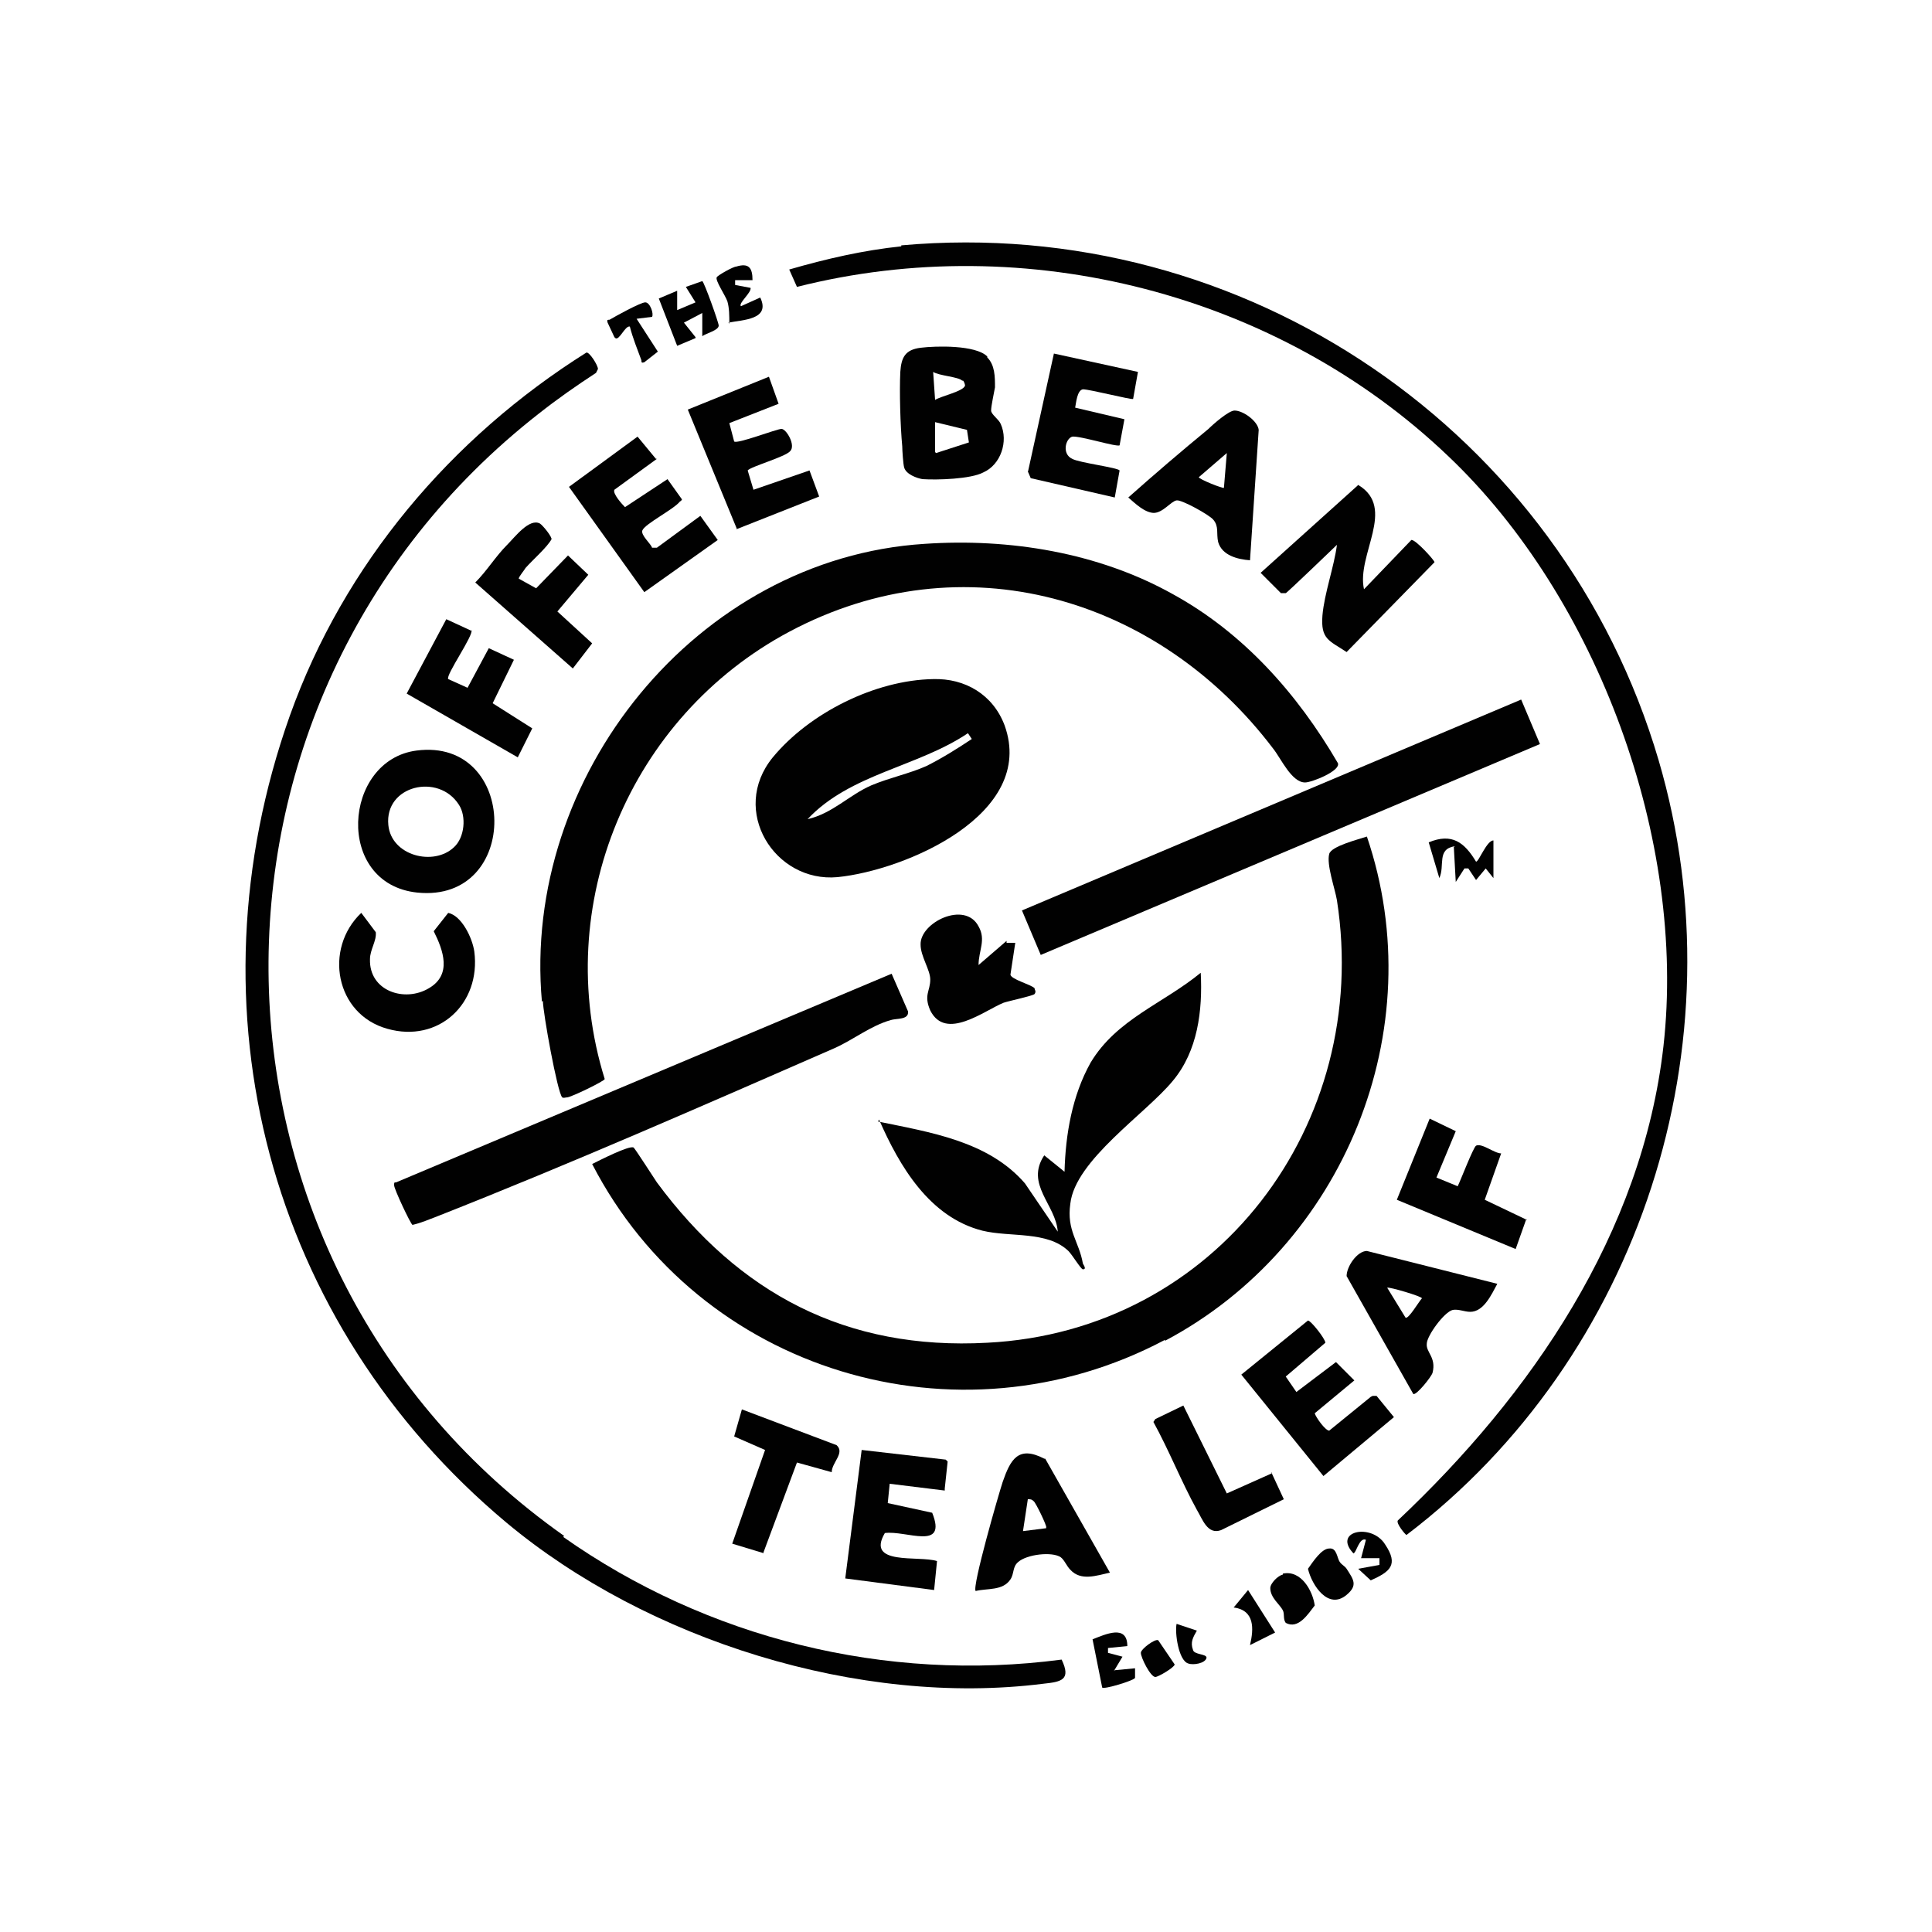
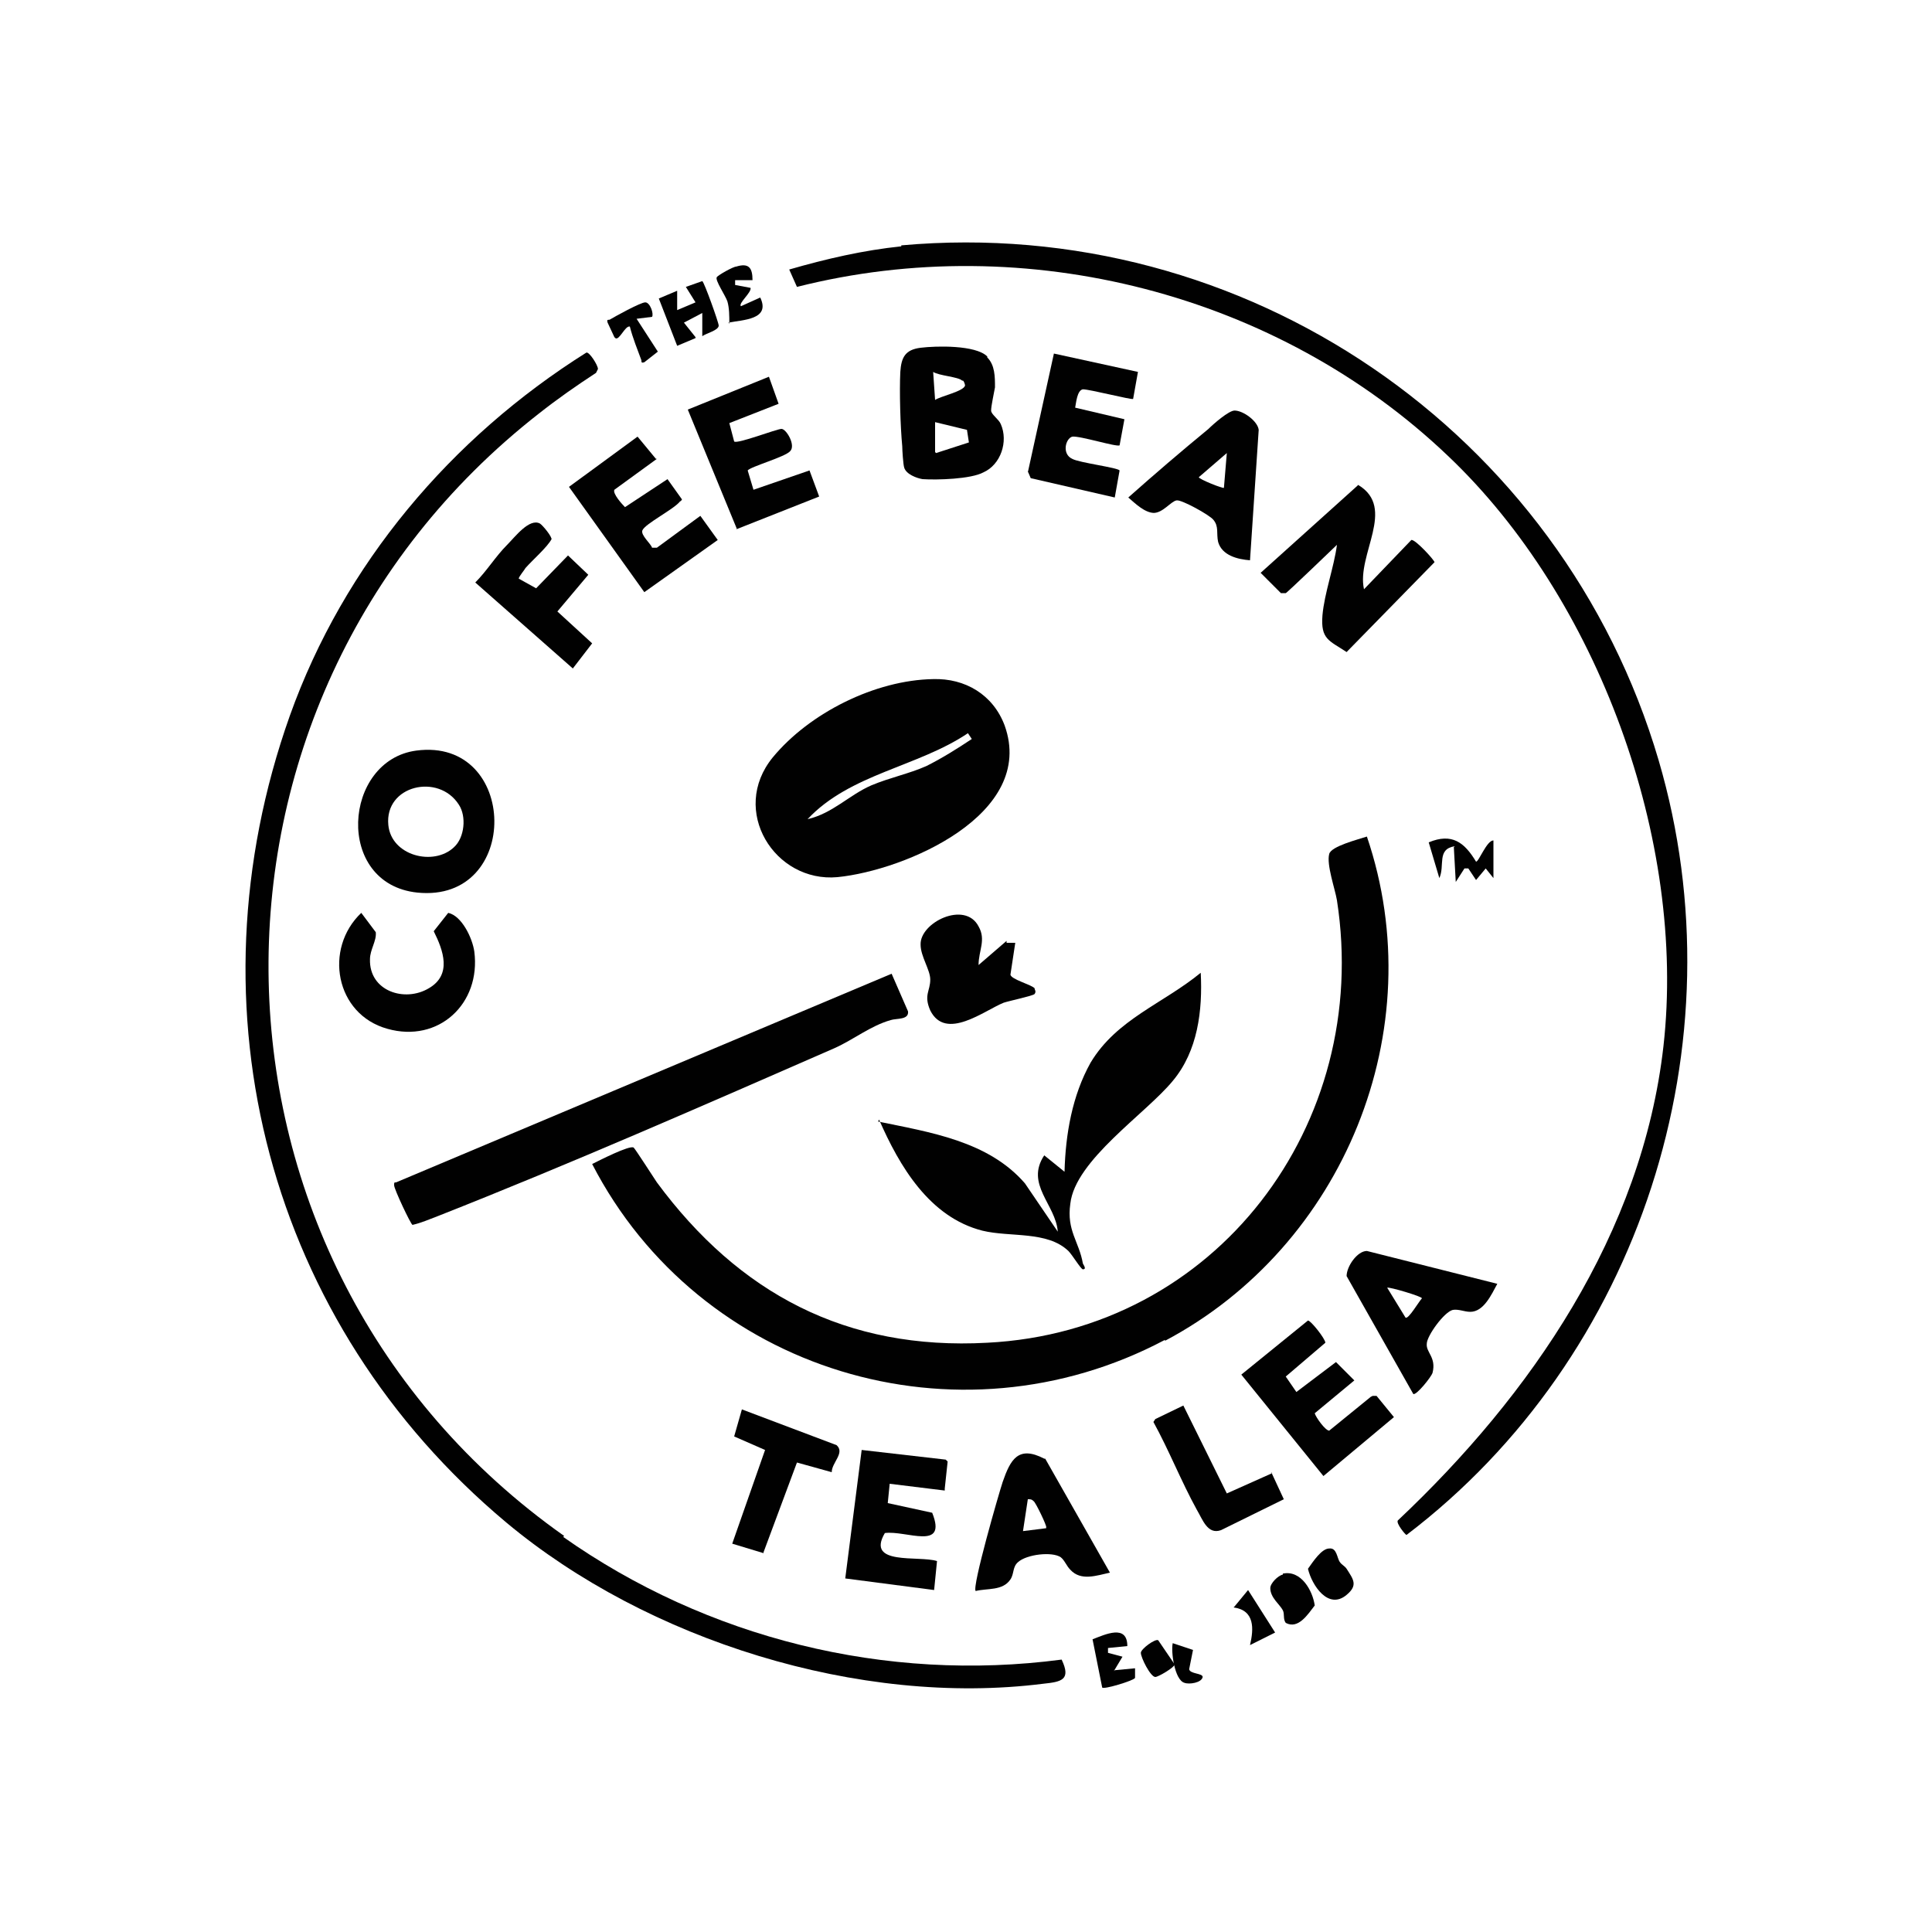
<svg xmlns="http://www.w3.org/2000/svg" id="Layer_1" version="1.1" viewBox="0 0 200 200">
  <defs>
    <style>
      .st0 {
        fill: #010101;
      }
    </style>
  </defs>
-   <path class="st0" d="M56.2,103.6c0,1.2,1.5,9.5,2,10,.2.1.3,0,.5,0,.4,0,3.9-1.7,3.9-1.9-5.6-18,2.6-37.5,19.1-46.3,18-9.6,38.2-3.6,50.1,12.1.8,1,1.9,3.5,3.3,3.5.7,0,3.7-1.2,3.4-2-4.2-7.2-9.8-13.5-17.1-17.5-7.7-4.3-16.9-5.8-25.7-5.2-23.6,1.5-41.7,24.1-39.6,47.4h0Z" />
  <path class="st0" d="M120.6,138.8c18.5-9.8,27.7-32.2,20.9-52.2-.9.3-3.7,1-3.9,1.8-.3,1.1.6,3.6.8,4.8,3.6,23.2-12.5,44.6-36.2,45.8-14.6.8-25.7-5.1-34.2-16.6-.4-.6-2.2-3.4-2.4-3.6-.4-.3-3.7,1.4-4.3,1.7,11.1,21.5,37.8,29.6,59.3,18.2h0Z" />
  <path class="st0" d="M58.4,159c-39.8-28.1-40.9-86.3-2.6-116.2,1.9-1.5,3.9-2.9,5.9-4.2l.2-.4c0-.4-.9-1.8-1.2-1.7-14,8.8-25.1,21.9-30.7,37.6-10.8,30.4-2.2,62.9,22.4,83.5,14.6,12.2,36.6,19.1,55.6,16.7,1.9-.2,2.9-.4,1.9-2.5-18.2,2.4-36.7-2.2-51.6-12.7h0Z" />
  <path class="st0" d="M93.3,25.5c-3.9.4-7.8,1.3-11.6,2.4l.8,1.8c23.7-6,49.8.7,67.4,17.5,15.5,14.7,24.7,39.8,22.3,61.1-2.2,19.4-13.7,36.1-27.5,49.1-.2.3.8,1.5.9,1.5,24.2-18.4,34.7-50.9,26.1-80.2-10-34-42.8-56.5-78.4-53.3h0Z" />
  <path class="st0" d="M96.6,70.3c-6,.1-12.8,3.5-16.6,8.1-4.5,5.5.2,13,6.7,12.4,7-.7,20.6-6.5,17.3-15.7-1.2-3.2-4.1-4.9-7.4-4.8ZM95.9,79.3c-1.8.8-3.8,1.2-5.7,2-2.3,1-4,2.9-6.6,3.5,4.4-4.7,11.4-5.4,16.6-8.9l.4.6c-1.5,1-3.1,2-4.7,2.8h0Z" />
-   <rect class="st0" x="104.6" y="83.1" width="56.1" height="5" transform="translate(-22.9 58.4) rotate(-22.9)" />
  <path class="st0" d="M42.7,126.8c.9-.2,1.8-.6,2.6-.9,13.7-5.4,27.6-11.5,41.1-17.4,2-.9,3.7-2.3,5.8-2.9.6-.2,1.9,0,1.8-.9l-1.7-3.9-51.3,21.6c-.2,0-.2,0-.2.3,0,.4,1.7,4,1.9,4.1h0Z" />
  <path class="st0" d="M91,115.9c2.1,4.8,5.2,10.1,10.7,11.5,2.9.7,6.7,0,8.9,2.1.4.4,1.3,1.9,1.5,1.9.4,0,.1-.4,0-.6-.4-2.3-1.7-3.4-1.3-6.2.5-4.5,7.8-9.3,10.6-12.7,2.6-3.1,3.1-7.3,2.9-11.2-3.9,3.2-8.7,4.8-11.4,9.3-1.9,3.4-2.6,7.4-2.7,11.3l-2.1-1.7c-2,3,1.2,5.1,1.4,7.9l-3.4-5c-3.8-4.4-9.9-5.3-15.2-6.4h0c0,0,0,0,0,0Z" />
  <path class="st0" d="M43.2,92.4c10.8,1.1,10.5-16.1-.1-14.7-7.6,1-8.5,13.8.1,14.7ZM47.5,83.3c.8,1.2.6,3.4-.5,4.4-2.1,2-6.5.9-6.8-2.3-.4-4.1,5.2-5.4,7.3-2.1h0Z" />
  <path class="st0" d="M140.5,50.3l-10,9,2.1,2.1h.5c0,.1,5.3-5,5.3-5-.3,2.3-1.3,5-1.5,7.3-.2,2.5.7,2.6,2.5,3.8l9.1-9.3c0-.2-2-2.4-2.4-2.3l-4.9,5.1c-.8-3.6,3.4-8.4-.6-10.8h0Z" />
  <path class="st0" d="M102.2,36.9c-1.2-1.2-5.3-1.1-6.9-.9s-2,1-2.1,2.5c-.1,2,0,5.6.2,7.7,0,.4.1,1.9.2,2.2.2.7,1.3,1.1,1.9,1.2,1.5.1,5,0,6.3-.7,1.8-.8,2.6-3.2,1.8-5-.2-.5-1-1-1-1.4,0-.5.3-1.8.4-2.4,0-1.1,0-2.3-.8-3.1h0ZM99.7,39.4c.1.1.2.4.2.5-.1.6-2.5,1.1-3.1,1.5l-.2-2.9c.6.4,2.6.5,3,.9h0ZM96.8,46.8v-3.1l3.3.8.2,1.3-3.4,1.1h0Z" />
  <path class="st0" d="M150.4,135.6c.6-.1,1.2.2,1.8.2,1.4,0,2.2-1.8,2.8-2.9l-13.5-3.4c-1,0-2.1,1.6-2.1,2.6l6.9,12.2c.3.2,1.9-1.8,2-2.2.4-1.6-.7-2.1-.6-3,0-.8,1.8-3.3,2.7-3.5h0ZM145.5,136.4l-1.9-3.1c.2-.1,3.6.9,3.6,1.1-.3.3-1.4,2.2-1.7,2h0Z" />
  <path class="st0" d="M119.4,53.1c1,0,1.8-1.2,2.4-1.3.5-.1,3.4,1.5,3.8,2,.6.7.3,1.4.5,2.3.4,1.4,2,1.8,3.3,1.9l.9-13.5c-.1-.9-1.6-2-2.5-2-.6,0-2.2,1.4-2.7,1.9-2.8,2.3-5.6,4.7-8.3,7.1.7.6,1.7,1.6,2.7,1.6h0ZM127,46.9l-.3,3.6c-.1.1-2.6-.9-2.6-1.1l2.9-2.5h0Z" />
  <path class="st0" d="M108.1,151c-2.7-1.4-3.5.1-4.3,2.4-.4,1.2-3.2,10.9-2.8,11.3,1.2-.3,2.8,0,3.6-1.2.4-.6.2-1.3.8-1.8.9-.8,3.5-1.1,4.4-.5.4.3.6.9,1,1.3,1.1,1.2,2.7.6,4.1.3l-6.7-11.8h0ZM108.3,158.2l-2.4.3.5-3.3c.3,0,.4,0,.6.2.2.1,1.4,2.6,1.3,2.7h0Z" />
  <path class="st0" d="M141.9,144.6l-4.3,3.5c-.4,0-1.4-1.4-1.5-1.8l4.1-3.4-1.9-1.9-4.1,3.1-1.1-1.6,4.1-3.5c0-.4-1.5-2.3-1.8-2.3l-6.9,5.6,8.5,10.5,7.3-6.1-1.8-2.2h-.4Z" />
  <path class="st0" d="M67.9,47.5l-1.9-2.3-7.1,5.2,7.8,10.9,7.6-5.4-1.8-2.5-4.5,3.3h-.5c-.1-.4-1.2-1.3-1-1.8.3-.7,3.3-2.2,3.9-3,0,0,.1,0,.2-.2l-1.5-2.1-4.4,2.9c-.3-.3-1.3-1.4-1.1-1.8l4.4-3.2h0Z" />
  <path class="st0" d="M106.4,48.8l.3.7,8.7,2,.5-2.8c-.2-.3-4.2-.8-4.9-1.2-1.1-.5-.7-2.1,0-2.3.8-.1,4.6,1.1,4.9.9l.5-2.7-5.1-1.2c.1-.5.2-1.8.8-1.9.7,0,5,1.1,5.2,1l.5-2.8-8.7-1.9-2.7,12.3h0c0,0,0,0,0,0Z" />
  <path class="st0" d="M76.2,54.8l8.6-3.4-1-2.7-5.8,2-.6-2c.3-.4,3.9-1.4,4.4-2,.6-.6-.4-2.3-.9-2.3s-4.6,1.6-4.9,1.3l-.5-1.9,5.1-2-1-2.8-8.4,3.4,5.1,12.4h0Z" />
  <path class="st0" d="M97.8,154.1l.3-2.8-.2-.2-8.7-1-1.7,13.3,9.2,1.2.3-3c-1.9-.6-7.4.5-5.4-2.9,2.2-.3,6.5,1.9,4.9-2.1l-4.6-1,.2-2,5.7.7h0Z" />
  <path class="st0" d="M40.1,106.5c5.3,1.5,9.7-2.6,9-8-.2-1.4-1.3-3.7-2.7-4l-1.5,1.9c1,2,1.9,4.5-.5,5.9-2.5,1.5-6.2.3-6.1-3,0-1,.7-1.9.6-2.8l-1.5-2c-3.9,3.7-2.7,10.5,2.7,12h0Z" />
  <path class="st0" d="M104.2,97.4l-2.9,2.5c0-1.5.8-2.6,0-4-1.4-2.7-6.1-.4-6,1.9,0,1.2,1,2.6,1,3.6,0,1.2-.7,1.6,0,3.2,1.6,3.2,5.6,0,7.6-.8.6-.2,3-.7,3.2-.9.2-.3,0-.4,0-.6-.4-.4-2.4-.9-2.5-1.4l.5-3.3h-.9c0,0,0,0,0,0h0Z" />
  <path class="st0" d="M57.1,55.9c.1-.3-.9-1.5-1.2-1.7-1.1-.6-2.6,1.4-3.4,2.2-1.2,1.2-2.1,2.7-3.3,3.9l10.1,8.9,2-2.6-3.6-3.3,3.2-3.8-2.1-2-3.3,3.4-1.8-1c0-.2.6-.9.7-1.1.7-.8,2.3-2.2,2.7-3h0c0,0,0,0,0,0Z" />
-   <path class="st0" d="M158.1,126.3l-4.4-2.1,1.7-4.8c-.7,0-2-1.1-2.6-.8-.3.2-1.6,3.6-1.9,4.2l-2.2-.9,2-4.8-2.7-1.3-3.4,8.4,12.3,5.1,1.1-3.1h0Z" />
-   <path class="st0" d="M48.8,65.3l-2.6-1.2-4.1,7.7,11.5,6.6,1.5-3-4.1-2.6,2.2-4.5-2.6-1.2-2.2,4.1-2-.9c-.3-.4,2.7-4.6,2.4-5.1h0c0,0,0,0,0,0Z" />
  <path class="st0" d="M79,160.8l3.5-9.4,3.6,1c0-1,1.4-2,.5-2.8l-9.8-3.7-.8,2.8,3.2,1.4-3.4,9.7,3.3,1h0Z" />
  <path class="st0" d="M131.7,152.5l-4.7,2.1-4.5-9.1-2.9,1.4-.2.3c1.6,2.9,2.9,6.2,4.5,9.1.6,1,1.1,2.6,2.5,2.1l6.5-3.2-1.3-2.8h0,0Z" />
  <path class="st0" d="M72,34.9l-1.2-1.5,1.9-1v2.4c.4-.3,1.7-.6,1.7-1.1,0-.3-1.5-4.5-1.7-4.6l-1.7.6,1,1.6-1.9.8v-2l-1.9.8,1.9,4.9,1.9-.8h0Z" />
  <path class="st0" d="M132.8,163c-.5.1-1.3.9-1.3,1.4,0,1,1,1.7,1.3,2.3.2.4,0,.9.3,1.3,1.3.7,2.3-.9,3-1.8-.2-1.5-1.4-3.7-3.3-3.3h0Z" />
  <path class="st0" d="M138.7,161.7c-.3-.4-.3-1.5-1.1-1.4-.8,0-1.7,1.4-2.2,2.1.4,1.7,2.1,4.3,4,2.7,1.2-1,.7-1.6,0-2.7-.2-.3-.5-.4-.7-.7h0Z" />
  <path class="st0" d="M75.4,33.4c1.5-.3,4.4-.3,3.3-2.6l-2,.9c-.3-.3,1.1-1.4,1-1.9l-1.6-.3v-.5c0,0,1.8,0,1.8,0,0-1.3-.4-1.8-1.7-1.4-.3,0-1.9.9-2,1.1-.2.3.9,1.9,1.1,2.5.2.7.2,1.5.2,2.3h0Z" />
  <path class="st0" d="M150.5,87.7l.2,3.6.9-1.4h.4c0,0,.8,1.2.8,1.2l1-1.2.8,1v-3.9c-.7,0-1.5,2.2-1.8,2.2-1.2-2-2.5-3-4.9-2l1.1,3.7c.6-1.3-.3-3,1.6-3.3h0Z" />
  <path class="st0" d="M115.3,173l.9-1.5-1.5-.4v-.5l2-.2c0-2.3-2.3-1.2-3.6-.7l1,5c.2.2,3.2-.7,3.4-1v-1c0,0-2.1.2-2.1.2h0Z" />
  <path class="st0" d="M63.7,35c.4.3,1-1.3,1.5-1.2.3,1.2.8,2.4,1.2,3.5,0,.2,0,.3.3.2l1.4-1.1-2.2-3.4,1.6-.2c.2-.3-.2-1.5-.7-1.5s-3.2,1.5-3.7,1.8c-.2,0-.3,0-.2.3l.7,1.5h0Z" />
-   <path class="st0" d="M140.1,160.8c.3,0,.6-1.7,1.3-1.4l-.5,1.9h1.9v.7l-2.2.4,1.3,1.2c2-.9,2.9-1.6,1.5-3.7-1.4-2.3-5.6-1.4-3.2,1h0Z" />
  <path class="st0" d="M127.7,166.4c2.2.3,2.1,2.2,1.7,3.9l2.6-1.3-2.8-4.4-1.4,1.7h0Z" />
  <path class="st0" d="M118.1,171.1c0,.5,1,2.5,1.5,2.5.3,0,2-1,2-1.3l-1.7-2.5c-.3-.2-1.8.9-1.8,1.3h0Z" />
-   <path class="st0" d="M123.5,170.8c-.3-.8,0-1.3.4-2l-2.1-.7c-.2.9.2,3.8,1.2,4.1.5.2,1.8,0,1.9-.6,0-.4-1.3-.3-1.4-.8h0Z" />
+   <path class="st0" d="M123.5,170.8l-2.1-.7c-.2.9.2,3.8,1.2,4.1.5.2,1.8,0,1.9-.6,0-.4-1.3-.3-1.4-.8h0Z" />
</svg>